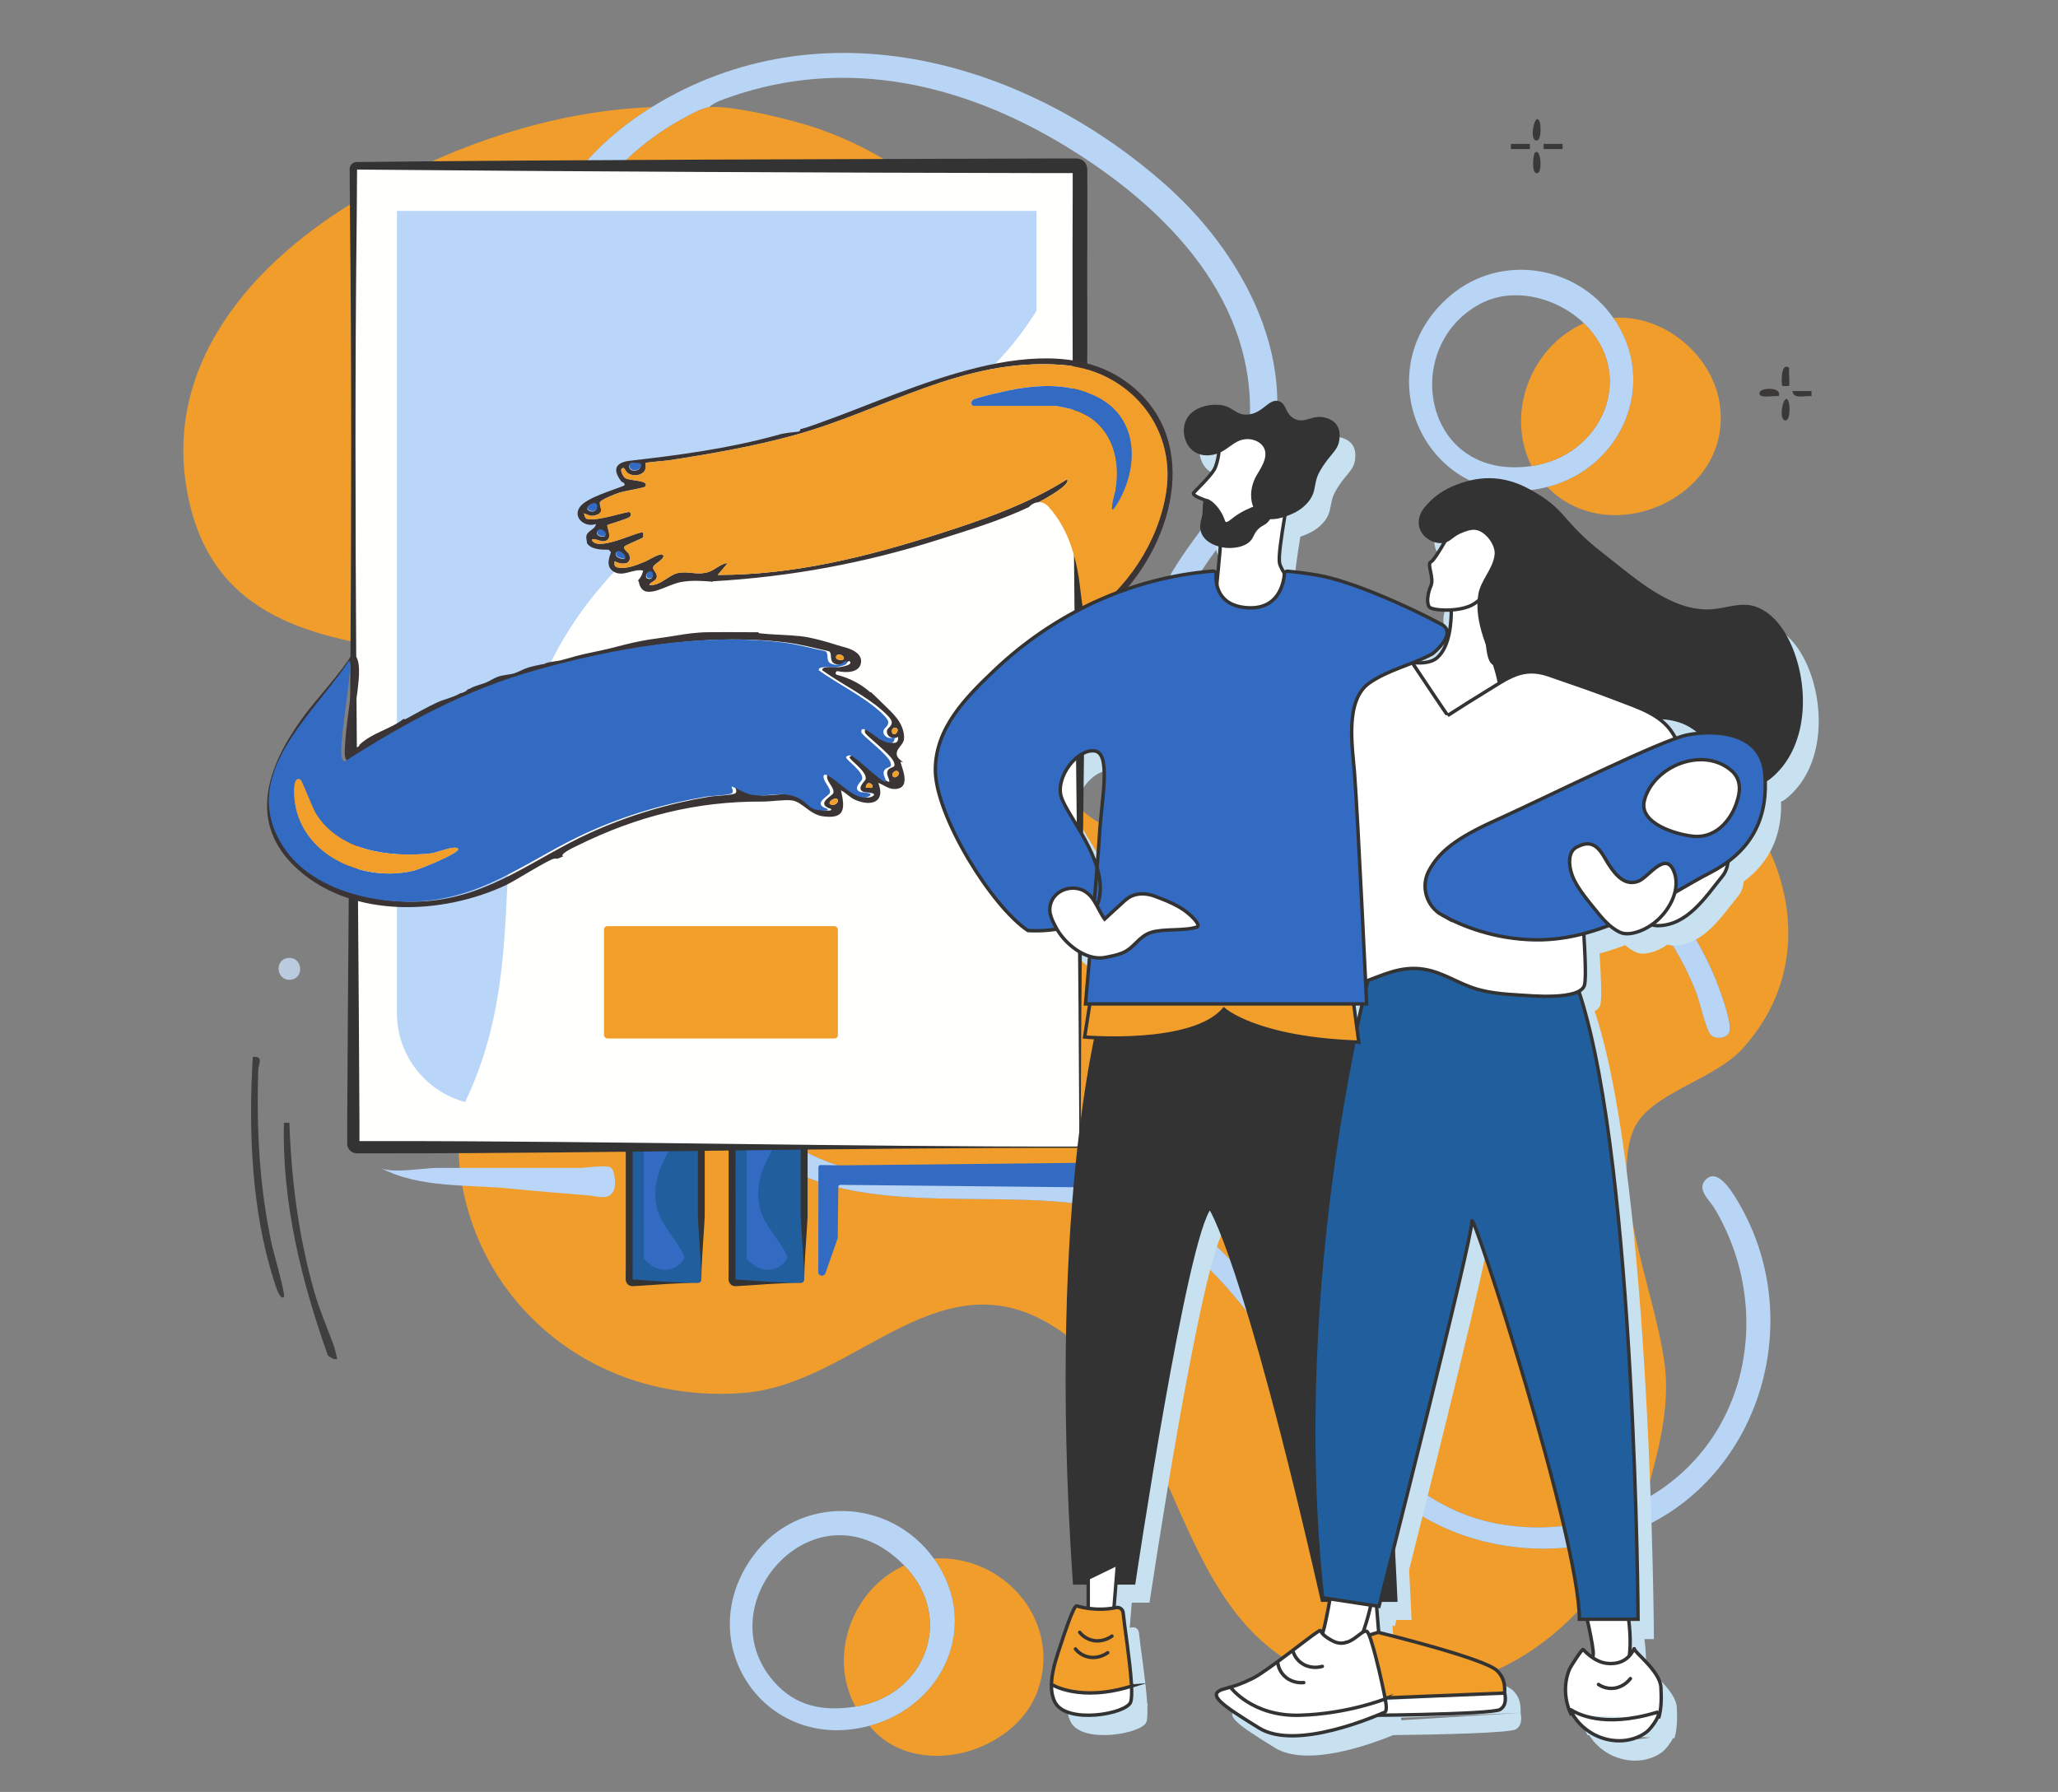
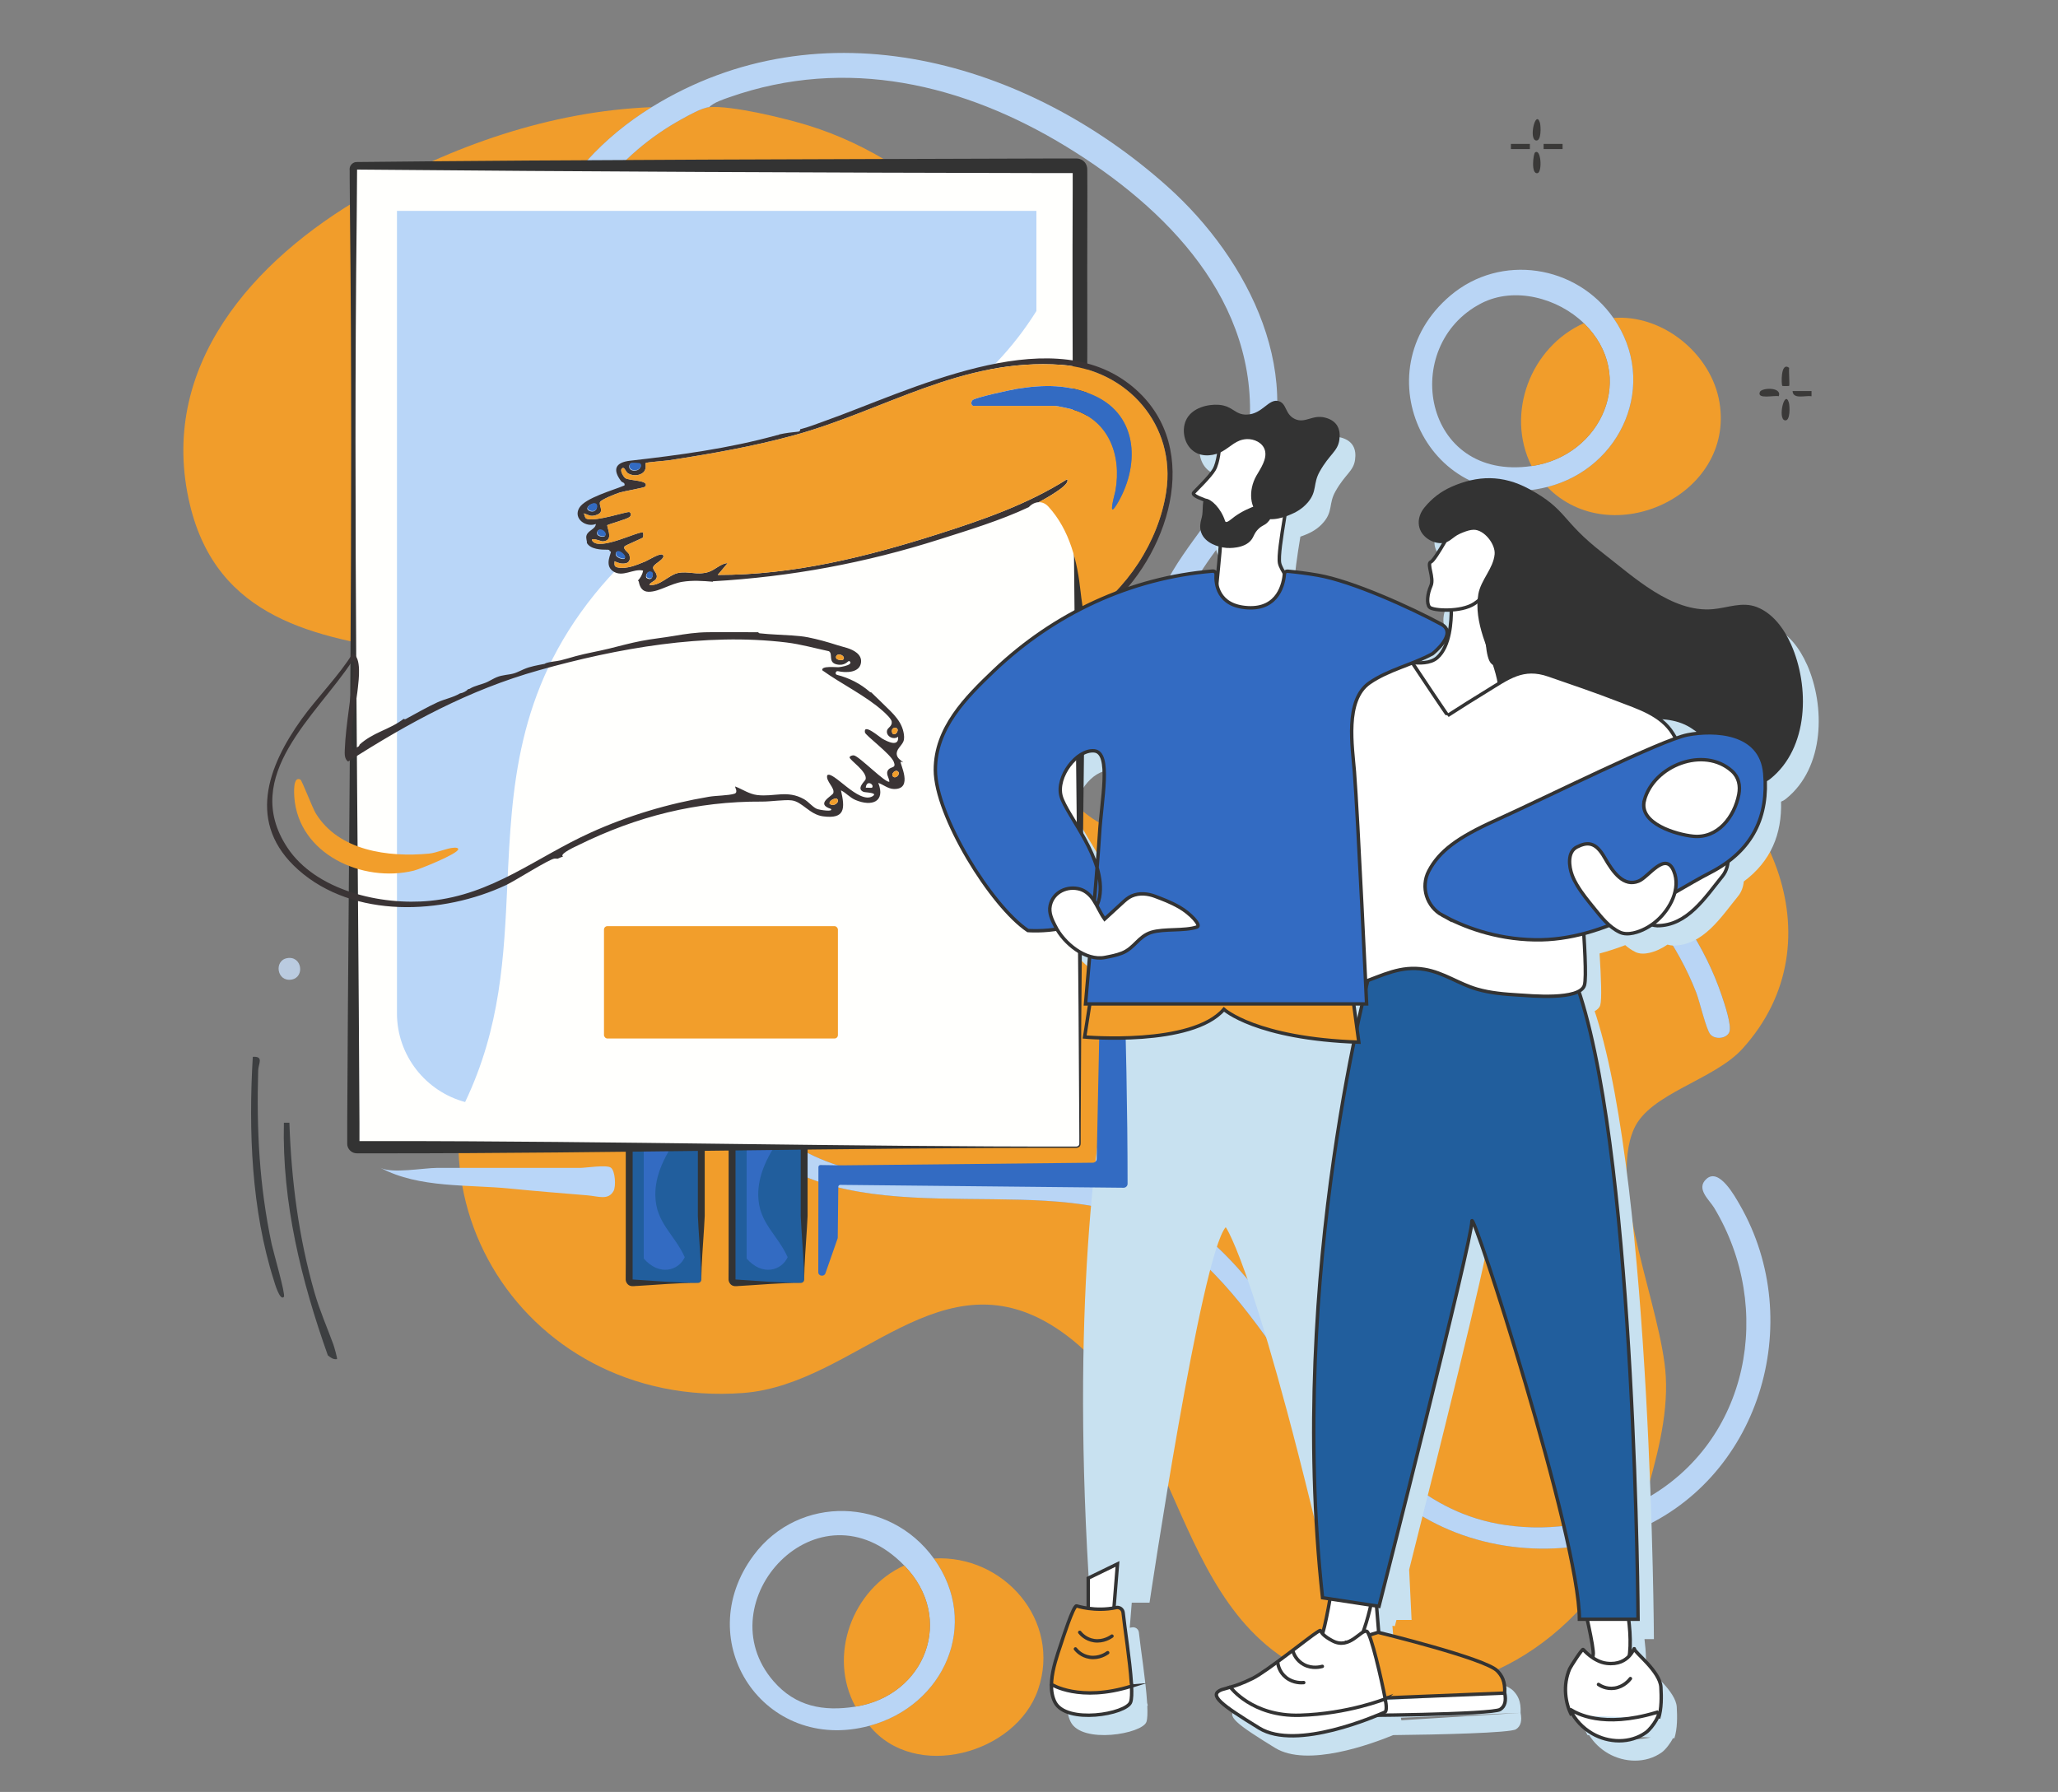
<svg xmlns="http://www.w3.org/2000/svg" id="Layer_1" data-name="Layer 1" viewBox="0 0 600 522.46">
  <rect x="0" y="0" width="600" height="522.46" fill="#808080" stroke="none" />
  <defs>
    <style>
      .cls-1, .cls-2, .cls-3, .cls-4, .cls-5, .cls-6 {
        stroke: #333;
        stroke-miterlimit: 10;
      }

      .cls-1, .cls-7 {
        fill: #215e9d;
      }

      .cls-2, .cls-8 {
        fill: #333;
      }

      .cls-9 {
        fill: #3a3435;
      }

      .cls-3, .cls-10 {
        fill: #336bc2;
      }

      .cls-11 {
        fill: #b9d6f8;
      }

      .cls-4 {
        fill: #fff;
      }

      .cls-12 {
        fill: #fffffd;
      }

      .cls-13 {
        fill: #bacbe0;
      }

      .cls-5, .cls-14 {
        fill: #f29e2b;
      }

      .cls-15 {
        fill: #3a3938;
      }

      .cls-16 {
        fill: #f19d2b;
      }

      .cls-17 {
        fill: #b9d5f5;
      }

      .cls-18 {
        fill: #c8e1f0;
      }

      .cls-6 {
        fill: none;
        stroke-linecap: round;
      }

      .cls-19 {
        fill: #3d3f41;
      }
    </style>
  </defs>
  <g>
    <path class="cls-16" d="M206.74,31.25c6.52-.58,22.31,3.28,28.95,5.34,35.23,10.92,66.53,42.68,70.55,80.33,3.87,36.33-22.57,82.13,4.38,114.49,19.9,23.91,50.46,9.62,71.38-4.58,15.4,2.74,31.39,1.85,46.74,5.33,28.86,6.54,55.07,29.69,65.77,57.16,1.02,2.62,2.89,10.67,4.08,12.18,1.36,1.72,4.71,1.41,5.57-.51s-1.38-8.31-2.13-10.55c-9.63-28.76-35.96-53.61-64.66-62.84-14.29-4.6-29.39-4.95-44.19-6.86.32-.93,1.14-1.05,1.9-1.4,28.07-12.86,55.59-19.45,85.31-6.31,34.94,15.46,56.33,61.15,27.58,92.78-8.3,9.13-26.96,12.93-31.58,23.29-7.81,17.53,8.15,52.48,9.26,72.21.68,12-2.85,24.44-6.12,35.84-12.61,6.97-26.38,9.6-40.76,7.48-45.55-6.7-58.15-64.53-92.69-88.16-36.56-25.01-80.64-1.04-115.23-22.94-42.79-27.1,9.77-69.4,12.47-101.85,3.75-44.96-45.51-63.93-69.09-93-28.14-34.69-12.75-83.51,24.54-103.96,2.04-1.12,5.82-3.28,7.96-3.47Z" />
    <path class="cls-16" d="M189.98,31.25c-28.48,17.59-43.79,48.25-36.42,81.88,9.26,42.24,53.86,53.51,74.22,86.82,29.8,48.74-42.59,82.87-14.13,125.89,23.47,35.47,78.28,17.42,112.19,27.51,39.6,11.79,52.91,64.59,85.87,86.85,18.3,12.36,43.21,14.67,63.77,6.59-14.49,31.54-47.03,52.67-82.4,44.55-52.27-12-45.41-76.43-83.76-103.18-34.74-24.23-59.36,15.51-92.67,17.98-65.82,4.88-106.48-63.6-68.23-118.01,14.92-21.21,51.57-30.53,40.42-62.45-19.65-56.22-117.46-12.21-133.44-78.4-9.74-40.36,18.64-71.64,50.93-90.22,25.24-14.53,54.32-24.67,83.65-25.82Z" />
    <path class="cls-17" d="M189.98,31.25c49.6-30.64,109.52-13.43,150.37,23.11,23.78,21.26,41.5,56,26.5,87.48-8.72,18.31-33.4,35.25-19.3,57.72,9.93,15.82,28.63,18.99,45.62,21.18,14.81,1.91,29.91,2.26,44.19,6.86,28.7,9.24,55.03,34.09,64.66,62.84.75,2.24,2.96,8.69,2.13,10.55s-4.21,2.23-5.57.51c-1.2-1.51-3.06-9.55-4.08-12.18-10.7-27.48-36.92-50.63-65.77-57.16-15.35-3.48-31.34-2.59-46.74-5.33-15.79-2.81-33.02-10.61-41.23-25.06-18.32-32.21,21.23-48.31,23.47-76.78,2.92-37.03-24.11-64.39-53.4-82.27-29.93-18.27-64.08-26.34-98.12-14.39-1.88.66-4.55,1.51-5.97,2.92-2.14.19-5.92,2.35-7.96,3.47-37.28,20.45-52.68,69.27-24.54,103.96,23.58,29.07,72.84,48.03,69.09,93-2.71,32.44-55.27,74.75-12.47,101.85,34.59,21.9,78.68-2.06,115.23,22.94,34.54,23.63,47.14,81.46,92.69,88.16,14.38,2.12,28.15-.52,40.76-7.48,30.52-16.87,37.78-55.79,20.22-84.99-1.42-2.36-5.48-5.61-2.2-8.48,3.68-3.21,8.21,5.08,9.67,7.61,19.76,34.37,5.62,80.81-31.76,95.51-20.56,8.08-45.46,5.77-63.77-6.59-32.96-22.26-46.27-75.06-85.87-86.85-33.91-10.09-88.72,7.96-112.19-27.51-28.46-43.02,43.93-77.15,14.13-125.89-20.36-33.31-64.96-44.57-74.22-86.82-7.37-33.63,7.93-64.29,36.42-81.88Z" />
    <path class="cls-16" d="M253.48,503.17c21.82-5.86,32.48-29.74,18.8-48.77,20.35-1.18,37.26,18.14,30.36,38.23-6.45,18.79-35.97,26.81-49.15,10.54Z" />
    <path class="cls-16" d="M451.09,141.99c21.82-5.5,32.54-30.3,19.3-49.28,14.4-1.14,28.62,10.53,30.93,24.69,4.43,27.11-31.67,43.62-50.24,24.58Z" />
    <path class="cls-17" d="M470.39,92.71c13.23,18.98,2.51,43.78-19.3,49.28-34.43,8.68-54.61-33.58-28.18-55.86,14.63-12.33,36.68-8.91,47.48,6.59ZM446.52,135.89c20.58-2.97,30.87-26.5,15.24-41.66-7.54-7.31-20.21-10.8-29.91-5.79-23.92,12.36-17.06,52.03,14.68,47.44Z" />
    <path class="cls-17" d="M272.27,454.41c13.69,19.03,3.03,42.91-18.8,48.77-30.63,8.23-52.49-24.57-33.74-49.74,13.24-17.78,39.68-16.9,52.53.97ZM249.41,497.59c20.37-3.21,29.19-25.8,14.22-41.15-25.09-25.74-58.14,10.7-38.08,33.77,6.38,7.34,14.49,8.86,23.86,7.38Z" />
    <path class="cls-16" d="M446.52,135.89c-7.71-15.37-.23-34.75,15.24-41.66,15.63,15.15,5.34,38.68-15.24,41.66Z" />
    <path class="cls-16" d="M249.41,497.59c-8.14-14.86-.9-34.3,14.22-41.15,14.96,15.35,6.15,37.93-14.22,41.15Z" />
  </g>
  <path class="cls-18" d="M526.77,193.69c-1.99-4.48-5.26-9.07-10-10.9-4.28-1.65-8.46.23-12.8.62-12.04,1.07-23.2-9.51-31.97-16.28-12.43-9.6-10.37-12.7-21.64-18.78-7.71-4.16-15-3.99-22.7-.58-2.91,1.29-5.58,3.27-7.83,6.05-2.24,2.78-2.28,6.47.63,8.79,1.2.96,2.76,1.56,4.3,1.54.32,0,.61-.04.88-.1-1.56,2.66-3.25,5.34-3.88,5.59-1.29.52,1.03,4.66,0,6.99-1.03,2.33-1.32,5.17-.4,6.21.51.58,3.31.99,6.35.8,0,.02,0,.03,0,.05,0,2.92-.26,10.54-4.14,13.9-1.7,1.47-4.43,1.66-6.98,1.4,1.94-.77,3.85-1.6,5.67-2.6,0,0,7.51-5.9,2.57-8.58-8.92-4.83-26.08-12.6-36.06-14.31-2.92-.5-5.85-.88-8.79-1.16-.44-.04-.83.27-.9.7-.73-1.22-1.28-2.28-1.44-3.03-.39-1.91.53-7.74,1.48-13.54.8-.27,1.46-.55,1.84-.71.98-.42,3.18-1.38,4.99-3.57,2.69-3.23,1.37-5.33,3.39-8.92,2.87-5.1,5.24-5.83,5.72-9.21.44-3.05-.58-5.55-4.11-6.49-3.76-.99-5.87,1.84-8.92.36-2.85-1.39-2.26-4.48-4.64-5.17-2.97-.87-4.67,3.75-9.27,3.92-3.53.13-4.04-2.53-8.2-2.85-2.98-.23-7.96.74-9.63,4.64-1.24,2.89-.46,6.94,2.32,8.92,2.31,1.65,5.25,1.32,7.32.5-.22,1.53-.64,3.63-1.4,4.88-1.29,2.15-5.37,6.02-5.91,6.66-.54.64,1.18,1.4,2.9,2.04.02,0,.05.02.07.03-.52.92-.22,3.59-.61,5.02-.37,1.37-.78,2.89-.21,4.51.85,2.41,3.38,3.67,5.58,4.21-.25,3.42-.7,7.43-1.01,10.93-.23-1.12-.24-2.16-.2-2.88.03-.57-.43-1.03-1-.99-24.08,1.96-46.34,12.45-63.75,29.04-8.26,7.87-17.1,16.75-17.1,28.93,0,13.23,16.29,39.7,26.98,46.83,0,0,3.96.32,8.44-.41,1.97,3.38,5.65,6.74,9.57,7.93-.68,7.89-1.21,13.86-1.21,13.86h1.25l-1.51,9.65s1.26.11,3.32.2c-4.34,20.89-12.13,72.94-6.26,158.96h3.99v7.44c-2.06-.28-3.38-.72-3.38-.72-.95-.2-4.17,9.89-4.59,11.16-1.05,3.12-2.42,7.03-2.7,10.71-.03.34-.04.67-.05,1.01-.04,1.84.24,3.6,1,5.13,3.28,6.56,20.92,3.53,22.1,0,.29-.87.34-2.53.25-4.63.28-.09-.03-.6-.05-.92-.4-6.45-1.96-16.18-2.4-20.5-.1-1.01-1.07-1.69-2.06-1.48-.2.04-.4.07-.61.11l.59-7.32h5.18s15.05-101.36,22.22-109.48c0,0,9.73,13.23,32.78,114.53h2.16c-.62,3.46-1.48,7.84-2.12,9.76-.89-1.03-.23-1.26-1.63-.39-2.11,1.31-14.51,11.3-18.71,13.41-3.05,1.53-5.44,2.28-6.52,2.57-.41.11-2.53.73-2.53.73-4.06,1.56.01,4.48,10.95,11.21,9.38,5.77,28.01-1.1,34.46-3.73,13.17-.13,34.11-.63,35.77-1.69,1.48-.94,1.77-2.56,1.35-4.79l-34.76,2.15c-.03-.15-.05-.29-.08-.44-.02-.09-.04-.19-.06-.29l34.9-1.42c.17-3.46-.83-5.09-2.15-6.47-3.35-3.49-32.24-10.62-34.59-11.19l-.63-7.73.71.11s.16-.64.46-1.8h4.42s-.25-5.55-.71-14.68c7.63-30.26,23.06-91.98,22.91-95.78-.19-5.04,31.35,92.24,31.35,116.02h2.28c.91,4.1,1.98,9.36,1.74,10.39-.06.25-.06.56-.02.91-1.76-1.15-2.89-2.49-2.89-2.49-.26-.31-3.67,5.01-3.94,5.63-1,2.33-1.38,4.86-1.17,7.39.18,2.23.77,4.31,1.74,6.17l.48.02c1.38,2.17,3.23,3.98,5.54,5.32,4.71,2.72,11,3.01,15.65-.32,1.09-.78,2.54-2.69,3.24-4.11l.42.02c.9-2.9.85-6.26.69-9.11-.26-4.63-7.73-10.17-7.74-11.14,0-.49-.31.78-1.49,2.05.48-3.08.27-7.12-.18-10.71h2.75s-.63-130.7-16.79-181.62c-.16-.5-.32-.98-.49-1.47.83-.45,1.42-1.03,1.64-1.78.49-1.65.24-7.97-.2-15.04,2.55-.67,5.05-1.5,7.48-2.43.92.8,1.91,1.5,3.02,2.03,1.21.57,2.62.52,3.9.24,1.88-.4,3.76-1.29,5.38-2.42.56.15,1.1.25,1.62.28,8.82,0,13.98-8.29,18.98-14.41.99-1.21,1.5-2.67,1.66-4.28,7.96-5.92,11.13-13.9,10.87-23.27.49-.19.99-.47,1.47-.87,11.24-9.03,11.49-26.97,6.05-39.2ZM481.3,506.59c-6.95,1.22-11.83.46-14.91-.54l14.91.54ZM400.19,305.49l-.94-6.98h2.48c-.47,2.07-.99,4.4-1.54,6.98ZM439.51,198.69c-.38-.54-.66-1.41-.87-2.46.3.82.59,1.64.87,2.46ZM402.82,293.89c-.03-.6-.06-1.25-.09-1.95.21-.08.42-.16.63-.24-.16.66-.34,1.39-.54,2.19ZM499.77,219.62c-1.12.1-2.18.26-3.14.44-.86.16-2.06.53-3.52,1.05-.28-.47-.54-.95-.83-1.41-1.06-1.72-2.43-3.1-3.97-4.25,3.22.16,6.35.77,9.16,2.54.8.5,1.55,1.05,2.29,1.63ZM323.62,224.73c5.09.47,2.11,14.29,1.53,24.4-.12,2.14-.38,5.59-.7,9.69-2.53-8.54-9.36-16.7-10.5-20.89-1.53-5.6,4.58-13.67,9.67-13.2ZM398.86,309.6c.15,0,.31.01.46.02-.08.41-.17.82-.25,1.25-.07-.43-.14-.85-.21-1.27Z" />
  <g>
    <g>
      <g>
        <g>
          <g>
            <rect class="cls-7" x="183.44" y="313.97" width="21.02" height="60.08" rx="1" ry="1" />
            <path class="cls-8" d="M203.46,374.04c-5.7-.04-11.85.56-17.55.88-.68-.01-1.51.23-2.26-.06-.75-.26-1.27-1.16-1.23-1.91,0,0,0-.63,0-.63.02-.75.01-2.97.02-3.76,0-15.31,0-34.84,0-50.15v-2.51s0-.63,0-.63c-.14-1.17.78-2.34,2-2.31,3.33,0,11.83,0,15.04,0h2.51c.67.05,1.54-.14,2.27.17.74.28,1.25,1.18,1.2,1.93v.63c-.01.75,0,2.97,0,3.76.02,9.03-.02,25.91,0,35.1-.23,5.01-.69,10.03-.9,15.04l-.07,2.51c.02.8.07,1.92-1.03,1.94h0ZM203.46,374.04c1.09-.05,1.01-1.13.97-1.94l-.07-2.51c-.21-5.02-.68-10.03-.9-15.04,0-9.86,0-29.74,0-39.59h-19.02c-.01,12.96.03,45.58,0,58.09,6.13.37,12.84,1,19.03.98h0Z" />
          </g>
          <g>
            <rect class="cls-7" x="213.43" y="313.97" width="21.02" height="60.08" rx="1" ry="1" />
            <path class="cls-8" d="M233.45,374.04c-5.7-.04-11.85.56-17.55.88-.68-.01-1.51.23-2.26-.06-.75-.26-1.27-1.16-1.23-1.91v-.63c.02-.75.01-2.97.02-3.76,0-15.31,0-34.84,0-50.15v-2.51s0-.63,0-.63c-.14-1.17.78-2.34,2-2.31,3.33,0,11.83,0,15.04,0h2.51c.67.05,1.54-.14,2.27.17.74.28,1.25,1.18,1.2,1.93v.63c-.01.75,0,2.97,0,3.76.02,9.03-.02,25.91,0,35.1-.23,5.01-.69,10.03-.9,15.04,0,0-.07,2.51-.07,2.51.02.8.07,1.92-1.03,1.94h0ZM233.45,374.04c1.09-.05,1.01-1.13.97-1.94,0,0-.07-2.51-.07-2.51-.21-5.02-.68-10.03-.9-15.04,0-9.86,0-29.74,0-39.59h-19.02c-.01,12.96.03,45.58,0,58.09,6.13.37,12.84,1,19.03.98h0Z" />
          </g>
        </g>
        <path class="cls-10" d="M200.21,328.37v-.3h-12.53v38.87c4.58,5.26,10.18,3.49,11.96-.38-3.04-6.77-8.46-9.99-8.58-18.04-.08-5.06,1.95-11.68,9.16-20.15Z" />
        <path class="cls-10" d="M230.21,328.37v-.3h-12.53v38.87c4.58,5.26,10.18,3.49,11.96-.38-3.04-6.77-8.46-9.99-8.58-18.04-.08-5.06,1.95-11.68,9.16-20.15Z" />
        <g>
          <rect class="cls-12" x="103.02" y="48.33" width="211.85" height="286.15" rx="1" ry="1" />
          <path class="cls-8" d="M313.87,334.67c-66.97-.08-134.95,1.61-201.96,1.6h-7.77s-.19,0-.46-.03c-1.36-.15-2.48-1.4-2.45-2.78v-.24s0-1.94,0-1.94v-3.88c.43-86.44,1.79-177.81.81-264.11,0,0-.06-7.77-.06-7.77l-.03-3.88v-1.94s-.02-.24-.02-.24c0-.06,0-.17.01-.36.1-1.02,1.03-1.88,2.07-1.86,65.27-.71,136.44-.81,201.96-1.03,0,0,7.77,0,7.77,0,.02,0,.2,0,.5.02.75.09,1.48.47,1.97,1.04.56.61.82,1.5.78,2.31.08,2.88-.05,33.16,0,36.9.16,78.78-1.68,161.92-1.91,240.8,0,0-.01,3.88-.01,3.88v1.94c0,.29.03.72-.22,1.05-.22.32-.6.52-.99.52h0ZM313.87,334.27c.26,0,.51-.14.66-.35.16-.21.14-.47.14-.82v-1.94s-.02-3.88-.02-3.88c-.39-89.47-2.3-182.47-1.91-271.87,0,0,0-3.88,0-3.88v-1.94s0-.24,0-.24c-.01.25.12.55.28.74.18.2.44.35.71.38.14.01.16,0,.02,0h-7.77c-65.6-.12-136.62-.43-201.96-1.03.05,0,.08-.04.08-.09,0-.04,0,.02,0,.12v.24c0,3.33-.09,10.16-.1,13.59-1.01,86.26.41,177.71.8,264.11,0,0,0,3.88,0,3.88v1.94s0,.24,0,.24c0-.17-.08-.38-.19-.51-.12-.14-.31-.24-.5-.26-.11,0-.1,0,.02,0h7.77c67.03-.03,134.98,1.68,201.96,1.59h0Z" />
        </g>
        <path class="cls-11" d="M135.6,321.31c-11.43-3.07-19.87-13.51-19.87-25.9V61.49h186.43v29.19c-1.64,2.62-3.38,5.12-5.18,7.46-16.52,21.51-35.24,27.59-56.91,34.63-21.61,7.02-46.1,14.98-66.71,40.49-22.84,28.27-24.16,56.76-25.43,84.32-.99,21.48-1.94,41.89-12.32,63.72Z" />
        <rect class="cls-14" x="176.09" y="270.03" width="68.2" height="32.76" rx="1" ry="1" />
      </g>
      <path class="cls-10" d="M324.44,164.01c-.27-.56-1.1-.37-1.1.25l-3.6,173.6c0,.65-.54,1.17-1.19,1.14l-72.4.76s-.05,0-.07,0h-1.62s-3.23-.06-5.26-.08c-.33,0-.59.26-.59.58l-.04,30.67c-.03,1.14,1.7,1.41,2.08.32l3.56-10.18.03-.19.16-14.84c0-.32.27-.58.59-.58l82.53.84c.65.03,1.22-.49,1.22-1.14,0-43.41-2.05-86.67-2.78-130.06-.2-11.64-.37-23.28-.67-34.92-.11-4.32,1.12-12.16-.84-16.2Z" />
      <path class="cls-11" d="M111.03,340.52c3.21,1.71,12.63,0,16.25,0h22.08c6.58,0,13.16,0,19.74,0,1.67,0,7.77-1,9-.07,1.3.98,1.51,5.51.78,6.8-1.56,2.79-4.38,1.54-7.68,1.26-7.44-.62-14.89-1.2-22.32-1.95-12.28-1.25-26.68-.06-37.86-6.03Z" />
    </g>
    <g>
      <path class="cls-9" d="M329.03,111.82c-23.88-18.27-64.31,2.31-88.42,10.87-2.08.74-5.05,1.92-7.34,2.47.01.05.02.09.02.14,0,.32-.26.52-.55.55-1.84.18-3.68.39-5.49.8-.21.18-.63.2-.89.27-13.88,3.83-28.33,5.78-42.62,7.4-4.32.49-5.26,2.55-2.63,6,.29.38,1.18.34.96,1.21-3.16,1.37-11.49,3.62-13.2,6.56-1.83,3.15,1.99,5.81,4.86,4.68-.12,1.51-2.24,1.86-2.72,3.29-.29.87.19,1.65.09,2.25,0,0,.01.02.02.03.58.97,1.64,1.42,2.7,1.66,1.13.26,2.31.28,3.46.28.35,0,.52.26.53.53.09-.02.18-.04.26-.06.34.35-2,3.9.59,5.75,2.82,2.02,5.91-.82,8.83-.14-.22,1.25-.8,2.14-1.51,2.92.13.05.24.17.27.36.28,1.59,1.05,2.87,2.79,2.9,1.72.04,3.43-.7,5-1.32,1.62-.64,3.19-1.32,4.92-1.59,2.95-.47,5.9-.27,8.86-.02,0-.04.02-.09.03-.13,22.79-1.31,44.47-5.34,66.21-12.27,7.97-2.54,17.63-5.45,25.89-9.35.76-.84,1.8-1.4,2.89-1.44,1.76-.92,3.43-1.89,4.98-2.93.74-.5,4.13-2.66,3.29-3.77-11.6,7.35-24.73,11.89-37.78,16.04-20.8,6.62-42.05,11.9-64.07,11.86l2.9-3.44c-1.94,0-3.69,2.02-5.72,2.62-3.35.98-5.78-.39-8.8.26-2.71.58-5.31,3.93-8.32,3.46.38-.87,1.86-1.11,2.12-2.07.39-1.43-1.24-2.15-.99-3.11.27-1.07,3.66-2.37,2.86-3.52-.61-.87-4.24,1.49-5.19,1.87-2.52,1.02-5.23,2.26-8.04,1.75-1.09-.2-.94-.87-.9-1.81,1.95,1.06,5.24,1.23,4.28-1.92-.2-.66-1.94-1.58-1.36-2.41.23-.34,5.21-2.36,5.36-2.61.13-.22.11-1.34.06-1.39-.81-.85-12.82,5.61-14.86,2.35-.55-1.17,2.62.21,3.06.18,3.04-.19,1.61-2.97,1.3-4.69.22-.26,5.72-1.74,6.5-2.38.52-.43.58-1.09.01-1.45-.54-.33-9.74,2.89-12.46,1.95-.69-.24-.48-1.16-.94-1.59,1.46.37,1.86,1.02,3.43.57,2.93-.83,1.09-2.36,1.35-3.79.14-.76,4.8-2.55,5.8-2.86,1.18-.37,7.14-1.39,7.37-1.69,1.5-2.01-4.73-1.64-5.83-2.54-.5-.41-1.82-2.47-.71-2.91.6-.24.85,1.16,1.65,1.6,1.2.66,2.76.7,3.93,0,1.74-1.06.91-2.84,1.12-3.05.24-.24,5.71-.63,6.65-.78,12.15-1.86,24.72-4.05,36.56-7.3,26.54-7.28,48.91-22.63,78.02-20.55,19.23,1.37,33.5,17.64,30.53,37.05-2.22,14.51-11.52,28.7-23.88,36.61.09.64.18,1.28.25,1.93,2.63-1.79,5.32-3.55,7.79-5.82,17.56-16.16,26.81-47.56,4.88-64.33ZM190,166.94c.45.25.43,2.68-1.43,1.61-.61-.35.04-2.39,1.43-1.61ZM179.53,161.29c.39-1.5,3.32.84,2.53,1.62-.31.31-2.89-.25-2.53-1.62ZM174.09,155.13c.48-1.62,3.2.25,2.17,1.26-.26.26-2.58.14-2.17-1.26ZM172.17,149.09c-2.44-.68.51-2.83,1.52-2.09.79.58.14,2.56-1.52,2.09ZM185.49,137.18c-2.47.44-2.42-1.88-1.4-2.11.11-.03,2.22.05,2.32.11.95.56.05,1.83-.93,2.01Z" />
      <path class="cls-14" d="M309.46,106.38c-29.11-2.08-51.48,13.27-78.02,20.55-11.84,3.25-24.41,5.44-36.56,7.3-.94.14-6.42.54-6.65.78-.21.21.62,1.99-1.12,3.05-1.17.71-2.73.66-3.93,0-.8-.44-1.05-1.84-1.65-1.6-1.12.43.21,2.5.71,2.91,1.1.91,7.33.53,5.83,2.54-.23.3-6.19,1.32-7.37,1.69-1,.31-5.66,2.1-5.8,2.86-.26,1.43,1.58,2.95-1.35,3.79-1.57.45-1.98-.2-3.43-.57.46.43.26,1.35.94,1.59,2.72.94,11.92-2.29,12.46-1.95.57.35.51,1.02-.01,1.45-.78.64-6.28,2.12-6.5,2.38.31,1.71,1.74,4.49-1.3,4.69-.44.03-3.61-1.35-3.06-.18,2.04,3.26,14.04-3.2,14.86-2.35.05.05.07,1.16-.06,1.39-.15.26-5.12,2.28-5.36,2.61-.58.83,1.16,1.75,1.36,2.41.96,3.15-2.33,2.98-4.28,1.92-.04.94-.19,1.61.9,1.81,2.8.51,5.52-.73,8.04-1.75.95-.38,4.58-2.75,5.19-1.87.8,1.15-2.59,2.44-2.86,3.52-.24.96,1.38,1.68.99,3.11-.26.96-1.74,1.2-2.12,2.07,3.01.47,5.6-2.88,8.32-3.46,3.02-.65,5.45.71,8.8-.26,2.03-.59,3.78-2.61,5.72-2.62l-2.9,3.44c22.02.04,43.27-5.24,64.07-11.86,13.05-4.15,26.17-8.69,37.78-16.04.84,1.11-2.54,3.28-3.29,3.77-1.55,1.03-3.22,2-4.98,2.93.96-.04,1.96.34,2.83,1.29,6.19,6.77,8.46,16,9.39,24.9.24,2.32.69,4.85,1.06,7.43,12.36-7.91,21.67-22.1,23.88-36.61,2.96-19.4-11.3-35.67-30.53-37.05ZM325.42,147.34c-2.53,4.07-.36-3.5-.23-4.21,1.91-10.5-2.04-20.99-13.01-23.88-.74-.19-4.01-.91-4.53-.91h-23.92c-.64-.19-.7-1.11-.21-1.66.67-.76,11.22-3.04,12.99-3.32,7.86-1.25,15.11-1.35,22.49,1.98,13.16,5.93,13.31,20.93,6.43,32.01Z" />
      <path class="cls-9" d="M262.56,222.07c.25.07.5.14.76.22-.71-.67-1.65-1.16-1.85-2.17-.32-1.58,1.33-2.59,1.89-3.89.36-.84.23-1.9.05-2.77-.2-.96-.56-1.87-1.05-2.72-1-1.73-2.43-3.14-3.86-4.51-1.51-1.45-2.97-2.94-4.49-4.36-.14.01-.28-.03-.42-.14-2.74-2.42-6.04-4.07-9.57-4.97-.69-.18-.4-1.22.29-1.07,2.27.51,6.37.54,6.72-2.57.27-2.35-2.16-3.59-4.01-4.18-.98-.31-1.99-.54-2.97-.86-1.39-.44-2.78-.87-4.19-1.25-1.4-.38-2.82-.71-4.24-1-1.54-.31-3.1-.44-4.66-.55-3.15-.22-6.31-.28-9.45-.63-.22-.02-.37-.15-.46-.31-1.52,0-3.05,0-4.57-.02-3.37-.02-6.74-.03-10.11.01-3.33.04-6.56.5-9.84,1.07-3.2.55-6.43.86-9.61,1.48-3.15.61-6.24,1.46-9.35,2.23-3.24.8-6.54,1.33-9.76,2.21-1.46.4-2.9.86-4.37,1.21-1.47.35-2.98.34-4.4.86-.06.08-.16.14-.3.17-2.01.4-4.09.72-5.98,1.54-.88.38-1.73.82-2.63,1.14-.87.3-1.78.41-2.68.54-.93.14-1.85.33-2.72.7-.87.37-1.67.88-2.52,1.29-1.7.83-3.66,1.05-5.28,2.05-.14.09-.28.1-.4.07-.61.66-1.56,1.15-2.41,1.27-2.04,1.22-4.43,1.62-6.59,2.61-3.16,1.46-6.17,3.22-9.23,4.86-.23.12-.44.07-.6-.05-2.02,1.56-4.34,2.6-6.67,3.67-2.24,1.03-4.37,2.19-6.17,3.82-.12.48-.44.73-.82.8-.19.2-.37.39-.55.6-.46.55-1.24-.24-.78-.78.05-.06.1-.11.15-.16-.33-.28-.54-.71-.45-1.24.22-1.33.05-2.67.2-3.98,0-.02,0-.03,0-.04.35-3.98,1.34-7.88,1.74-11.85.2-2,1.17-8.8-1.55-9.91-3.67,6.12-10.5,13.07-14.86,19.15-10,13.92-16.08,30.52-.96,43.96,16.08,14.29,42.13,13.1,60.58,4.42,2.63-1.24,12.57-7.58,14.08-7.7.34-.03.63-.01.92.03.52-.25,1.06-.46,1.61-.64-.06-.03-.11-.07-.17-.1-.59-.85,3.86-2.85,4.58-3.2,17.1-8.43,34.55-12.84,53.57-12.72,2.57.02,6.51-.62,8.68-.35,3.07.38,5.22,4.14,9.12,4.65,6.49.85,6.44-2.31,5.23-7.58,1.56.78,2.59,2.12,4.25,2.82,4.72,1.99,8.79.54,6.63-4.99,1.52.52,2.87,1.75,4.57,1.78,5.82.12,1.59-7.6,1.96-7.94ZM260.56,212.28c1.8-.49,1.25,1.87,0,1.8-.59-.04-.82-1.57,0-1.8ZM244.27,190.9c1.88-.43,2.77,2.23.03,1.4-.85-.26-.64-1.26-.03-1.4ZM241.89,234.38c-.3-1.04,1.76-1.85,2.17-1.45.86.86-.85,2.4-2.17,1.45ZM248.95,220.24c-.45-.05-1.17.15-1.25.56-.15.72,5.29,4.19,4.66,6.44-.13.47-2.87,2.7-.6,3.64.51.21,4.44.19,2.6,1.29-4,2.37-11.62-7.69-13.19-6.12-.46,1.75,2.29,3.62,1.77,5.19-.27.83-5.37,3.14-.69,4.6.8,1-3.4.25-3.89.08-1.34-.45-2.56-2.13-3.97-2.92-4.91-2.74-8.66-.59-13.66-1.2-2.36-.29-4.24-1.68-6.38-2.49-.19.19.98,1.73-.24,2.11-1.76.55-5.35.53-7.45.89-11.89,2.01-23.52,5.48-34.49,10.46-15.95,7.23-28.54,18.08-46.81,19.88-14.29,1.4-33.34-2.96-41.64-15.61-13.69-20.88,8.54-38.37,19-54.33.63,0,.4,1.59.37,2.01-.54,7.76-2.29,16.43-2.57,23.89-.04,1.19-.14,2.65.96,3.43,17.64-11.3,35.27-20.9,55.6-26.61,22.89-6.43,48.46-11,72.26-8.1,4.15.51,8.24,1.67,12.32,2.54,1.29.78-.37,3.26,2.31,3.85,2.34.52,3.19-.98,3.55-1,.14,0,.75.42.18.9-.57.47-2.3.83-3.08.9-.89.09-5.22-.49-4.89.91,5.52,3.98,12.74,7.44,17.76,11.96.68.61,2.34,2.15,2.48,2.98.21,1.34-1.13,1.78-1.34,2.54-.47,1.68,1.79,2.95,3.21,1.91.26,3.05-2.98,1.5-4.68.51-.66-.38-5.5-4.59-4.99-1.77.16.87,7.44,6.22,8.39,8.53.81,1.97-.73,1.36-1.51,2.26-1.01,1.18.14,2.28.25,3.52-.82.82-8.84-7.44-10.34-7.62ZM254.22,229.67c-.1.1-1.41-.06-1.81,0,.23-2.51,2.66-.86,1.81,0ZM260.38,226.41c-.76-.76.69-2.2,1.45-1.45.76.76-.69,2.2-1.45,1.45Z" />
-       <path class="cls-10" d="M260.81,214.81c.26,3.05-2.98,1.5-4.68.51-.66-.38-5.5-4.59-4.99-1.77.16.87,7.44,6.22,8.39,8.53.81,1.97-.73,1.36-1.51,2.26-1.01,1.18.14,2.28.25,3.52-.82.82-8.84-7.44-10.34-7.62-.45-.05-1.17.15-1.25.56-.15.72,5.29,4.19,4.66,6.44-.13.47-2.87,2.7-.6,3.64.51.21,4.44.19,2.6,1.29-4,2.37-11.62-7.69-13.19-6.12-.46,1.76,2.29,3.62,1.77,5.19-.27.83-5.37,3.14-.69,4.6.8,1-3.4.25-3.89.08-1.34-.45-2.56-2.13-3.97-2.92-4.91-2.74-8.66-.59-13.66-1.2-2.36-.29-4.24-1.68-6.38-2.49-.19.19.98,1.73-.24,2.11-1.76.55-5.35.53-7.45.89-11.89,2.01-23.52,5.48-34.49,10.46-15.95,7.23-28.54,18.08-46.81,19.88-14.29,1.4-33.34-2.96-41.64-15.61-13.69-20.88,8.54-38.37,19-54.33.63,0,.4,1.59.37,2.01-.54,7.76-2.29,16.43-2.57,23.89-.04,1.19-.14,2.65.96,3.43,17.64-11.3,35.27-20.9,55.6-26.61,22.89-6.43,48.46-11,72.26-8.1,4.15.51,8.24,1.67,12.32,2.54,1.29.78-.37,3.26,2.31,3.85,2.34.52,3.19-.98,3.55-1,.14,0,.75.42.18.9s-2.3.83-3.08.9c-.89.09-5.22-.49-4.89.91,5.52,3.98,12.74,7.44,17.76,11.96.68.61,2.34,2.15,2.48,2.98.21,1.34-1.13,1.78-1.34,2.54-.47,1.68,1.79,2.95,3.21,1.91ZM92.06,237.14c-.99-1.61-4-9.58-4.48-9.84-2.17-1.15-1.85,3.94-1.78,5.04,1.18,16.74,19.94,25.14,34.83,21.51,1.74-.42,12.89-4.91,12.96-6.24.02-.46-.77-.47-1.16-.45-2.09.07-5.06,1.5-7.35,1.72-11.92,1.12-26.33-.81-33.02-11.74Z" />
      <path class="cls-14" d="M92.06,237.14c-.99-1.61-4-9.58-4.48-9.84-2.17-1.15-1.85,3.94-1.78,5.04,1.18,16.74,19.94,25.14,34.83,21.51,1.74-.42,12.89-4.91,12.96-6.24.02-.46-.77-.47-1.16-.45-2.09.07-5.06,1.5-7.35,1.72-11.92,1.12-26.33-.81-33.02-11.74Z" />
      <path class="cls-10" d="M325.42,147.34c-2.53,4.07-.36-3.5-.23-4.21,1.91-10.5-2.04-20.99-13.01-23.88-.74-.19-4.01-.91-4.53-.91h-23.92c-.64-.19-.7-1.11-.21-1.66.67-.76,11.22-3.04,12.99-3.32,7.86-1.25,15.11-1.35,22.49,1.98,13.16,5.93,13.31,20.93,6.43,32.01Z" />
      <g>
        <path class="cls-10" d="M190.1,166.78c.45.25.43,2.68-1.43,1.61-.61-.35.04-2.39,1.43-1.61Z" />
        <path class="cls-10" d="M179.63,161.14c.39-1.5,3.32.84,2.53,1.62-.31.31-2.89-.25-2.53-1.62Z" />
        <path class="cls-10" d="M174.2,154.98c.48-1.62,3.2.25,2.17,1.26-.26.26-2.58.14-2.17-1.26Z" />
        <path class="cls-10" d="M172.28,148.94c-2.44-.68.51-2.83,1.52-2.09.79.58.14,2.56-1.52,2.09Z" />
        <path class="cls-10" d="M185.59,137.03c-2.47.44-2.42-1.88-1.4-2.11.11-.03,2.22.05,2.32.11.95.56.05,1.83-.93,2.01Z" />
      </g>
      <g>
        <path class="cls-14" d="M244.05,232.94c.86.86-.85,2.4-2.17,1.45-.3-1.04,1.76-1.85,2.17-1.45Z" />
        <path class="cls-14" d="M244.25,190.9c1.88-.43,2.77,2.23.03,1.4-.85-.26-.64-1.26-.03-1.4Z" />
        <path class="cls-14" d="M260.54,212.28c1.8-.49,1.25,1.87,0,1.8-.59-.04-.82-1.57,0-1.8Z" />
        <path class="cls-14" d="M261.81,224.97c.76.76-.69,2.2-1.45,1.45s.69-2.2,1.45-1.45Z" />
-         <path class="cls-14" d="M254.2,229.67c-.1.1-1.41-.06-1.81,0,.23-2.51,2.66-.86,1.81,0Z" />
      </g>
    </g>
  </g>
  <g>
    <path class="cls-4" d="M405.79,191.78s9.31,3.36,13.19,0c3.88-3.36,4.14-10.98,4.14-13.9s1.55-8.09,1.55-8.09l6.73-1.81s1.55,9.26,1.81,12.65.26,11.3,2.07,12.65c1.81,1.35,15.52,3.94,17.33,4.2s-2.85,12.64-2.85,12.64l-33.56,8.31-10.43-26.65Z" />
    <path class="cls-4" d="M424.16,152.71s-5.69,10.61-6.99,11.12,1.03,4.66,0,6.99-1.32,5.17-.4,6.21,9.2,1.55,13.08-1.03,6.99-7.5,8.02-9.57c1.03-2.07,2.59-5.17,0-7.5-2.59-2.33-6.99-9.31-13.71-6.21Z" />
    <path class="cls-8" d="M423.07,141.97c7.7-3.41,14.99-3.58,22.7.58,11.27,6.07,9.21,9.18,21.64,18.78,8.77,6.77,19.93,17.35,31.97,16.28,4.34-.38,8.52-2.27,12.8-.62,4.74,1.83,8.01,6.41,10,10.9,5.43,12.23,5.19,30.17-6.05,39.2-4.69,3.77-9.89-2.27-12.89-5.46-3.19-3.39-6.37-6.93-10.34-9.44-4.39-2.77-9.58-2.71-14.64-2.51-11.01.43-22.14,3.45-33.12,1.07-1.78-.39-3.56-.98-5.02-2.08-3.39-2.55-2.88-6.88-3.69-10.59-.94-4.3-2.75-8.35-4.08-12.53-1.25-3.94-2.09-8.25-1.34-12.38s4.34-7.38,4.74-11.56c.28-2.96-3.06-7.19-6.09-7.15-1.03.01-2.03.35-2.99.72-.65.25-1.29.52-1.89.88-1.66,1.03-2.51,2.28-4.61,2.3-1.54.02-3.1-.58-4.3-1.54-2.91-2.31-2.87-6.01-.63-8.79,2.25-2.78,4.92-4.76,7.83-6.05Z" />
    <path class="cls-4" d="M356.04,128.51s1.22,7.63-1.06,9.74c-2.28,2.11-4.26,5.84-4.26,5.84,0,0,3.34,4.54,4.86,7.95s-2.13,23.21-.91,26.45c1.22,3.25,19,4.54,24.32,2.6s-5.17-13.14-5.93-16.88c-.76-3.73,3.5-22.56,3.19-26.61s-3.5-9.09-8.81-10.55c-5.32-1.46-11.4,1.46-11.4,1.46Z" />
    <polygon class="cls-4" points="388.52 464.23 392.54 483.12 402.37 481.03 400.46 457.65 388.52 464.23" />
-     <path class="cls-2" d="M322.09,291.93s-16.67,54.28-8.81,169.58h17.26s15.05-101.36,22.22-109.48c0,0,9.73,13.23,32.78,114.53h21.39s-7.3-162.56-16.51-177.71l-68.32,3.09Z" />
    <path class="cls-4" d="M388.52,461.79s-2.27,13.95-3.32,15.38-1.06,6.69,4.94,7.75c6,1.05,10.62-19.77,10.2-21.87s-11.82-1.26-11.82-1.26Z" />
    <path class="cls-4" d="M461.57,467.04s3.32,13.73,2.91,15.47,1.62,6.58,7.56,5.22c5.93-1.36,2.13-22.34.92-24.11-1.2-1.78-11.39,3.42-11.39,3.42Z" />
    <path class="cls-1" d="M399.9,281.51s-24.75,89.21-14.32,184.33l16.46,2.51s27.27-107.22,27.08-112.26,31.35,92.24,31.35,116.02h17.1s-.63-130.7-16.79-181.62c-16.16-50.92-51.5-16.59-51.5-16.59l-9.39,7.61Z" />
    <path class="cls-4" d="M351.46,193.85s5.17,18.11,9.06,20.96c8.82,6.47,12.77-2.05,18-8.32,3.63-4.36,6.83-9.52,11.6-12.76,4.64-3.15,10.87-3.29,16.27-3.09,3.95.14,4.25.9,6.21,3.88.72,1.1,9.41,14.13,9.5,14.08,3.73-2.41,7.49-4.77,11.28-7.09,6.31-3.85,10.58-7.35,18.16-4.71,6.75,2.34,13.52,4.62,20.18,7.21,5.85,2.28,12.52,4.23,16,9.87,3.04,4.93,5.59,10.13,8.21,15.29,3.08,6.08,11.54,19.79,6.21,26.32-4.99,6.12-10.16,14.41-18.98,14.41-8.54-.52-21.73-17.85-22.77-21.21-1.03-3.36,2.85,34.15,1.55,38.55-1.34,4.54-16.02,3.05-19.23,2.87-4.03-.23-8.21-.58-12.1-1.71-5.32-1.54-9.74-4.85-15.34-5.78-6.95-1.15-12.09,1.75-18.39,3.95-3.8,1.33-12.18,4.14-14.1-1.4-1.96-5.63,1.64-42.48,4.22-49.98.08-.22-.18-.4-.36-.24-3.13,2.91-14.93,13.11-24.04,10.89-11.43-2.79-22.46-10.42-24.32-22.77-2.07-13.71-1.55-24.58-1.55-24.58l14.75-4.66Z" />
    <path class="cls-5" d="M318.84,285.65l-2.62,16.7s31.27,2.77,40.6-8.07c0,0,9.33,8.57,39.34,9.58l-2.29-16.99" />
    <path class="cls-3" d="M354.55,167.5c.03-.57-.43-1.03-1-.99-24.08,1.96-46.34,12.45-63.75,29.04-8.26,7.87-17.1,16.75-17.1,28.93,0,13.23,16.29,39.7,26.98,46.83,0,0,18.83,1.53,20.87-9.67,2.04-11.2-9.67-23.92-11.2-29.52s4.58-13.67,9.67-13.2c5.09.47,2.11,14.29,1.53,24.4-.59,10.11-4.07,49.38-4.07,49.38h81.95s-2.55-54.98-3.56-67.7c-.58-7.3-2.85-20.86,4.38-25.89,5.58-3.88,12.51-5.27,18.41-8.52,0,0,7.51-5.9,2.57-8.58-8.92-4.83-26.08-12.6-36.06-14.31-2.92-.5-5.85-.88-8.79-1.16-.46-.04-.88.3-.91.76-.21,2.62-1.61,10.46-10.77,9.89-8.79-.54-9.3-7.09-9.16-9.69Z" />
    <polygon class="cls-4" points="317.27 460.13 317.27 480.48 323.83 480.48 325.8 455.98 317.27 460.13" />
    <path class="cls-4" d="M355.56,130.2s-.32,4.62-1.61,6.77-5.37,6.02-5.91,6.66,1.18,1.4,2.9,2.04,3.33,3.01,3.44,4.19-1.61,6.99,1.18,7.31,18.81-8.27,20.85-13.49c2.04-5.21,1.5-13.27-.64-15.42-2.15-2.15-17.84-3.44-19.13-2.36-1.29,1.07-1.07,4.3-1.07,4.3Z" />
    <path class="cls-8" d="M351.54,145.39c-1.24-.11-.66,3.57-1.14,5.34-.37,1.37-.78,2.89-.21,4.51,1.1,3.14,5.06,4.33,7.41,4.51.37.03,5.27.36,7.31-2.47.7-.97.77-1.9,2.04-3.12,1.07-1.01,1.62-.93,2.47-1.72,1.55-1.43,2.47-4.23,1.61-5.16-1.25-1.36-7.04.42-11.07,3.33-1.06.77-2.49,2.21-2.79,1.29-1.23-3.78-4.04-6.38-5.63-6.52Z" />
    <path class="cls-8" d="M356.41,131.59c-2.02,1.13-5.64,1.96-8.38,0-2.78-1.98-3.55-6.03-2.32-8.92,1.67-3.9,6.65-4.87,9.63-4.64,4.17.32,4.67,2.98,8.2,2.85,4.61-.17,6.3-4.79,9.27-3.92,2.37.69,1.79,3.79,4.64,5.17,3.04,1.48,5.15-1.35,8.92-.36,3.53.93,4.55,3.44,4.11,6.49-.48,3.38-2.85,4.11-5.72,9.21-2.02,3.59-.7,5.68-3.39,8.92-1.81,2.18-4.01,3.15-4.99,3.57-1.29.55-5.71,2.43-8.56.71-3.57-2.15-3.95-7.73-1.52-11.98,1.19-2.07,3.18-4.86,2.48-7.39-.62-2.24-3.15-3.38-5.33-3.27-3.06.16-4.58,2.18-7.05,3.56Z" />
    <path class="cls-4" d="M329.89,491.61c.1,2.09.05,3.75-.25,4.63-1.18,3.53-18.82,6.56-22.1,0-.77-1.54-1.04-3.29-1-5.13" />
    <path class="cls-5" d="M329.89,491.61c.28-.09-.03-.6-.05-.92-.4-6.45-1.96-16.18-2.4-20.5-.1-1.01-1.07-1.69-2.06-1.48-6.11,1.3-11.48-.49-11.49-.49-.95-.2-4.17,9.89-4.59,11.16-1.05,3.12-2.42,7.03-2.7,10.71-.03.34-.04.67-.05,1.01,0,0,8.16,5.27,23.35.51Z" />
    <path class="cls-4" d="M438.7,493.63c.42,2.24.13,3.85-1.35,4.79-2.34,1.49-43.23,1.87-46.21,1.68-.75-.05-1.02-1.43-1.02-3.47" />
    <path class="cls-5" d="M393.69,478.42l8.09-2.49s31.27,7.6,34.76,11.24c1.32,1.38,2.32,3.01,2.15,6.47l-48.56,1.97c-.02-6.65,2.49-17.19,2.49-17.19" />
    <path class="cls-4" d="M307.7,270.12c-.97-1.93-2-3.91-1.52-6.12.85-3.93,5.05-5.86,8.77-4.73,1.6.49,2.93,1.72,3.84,3.1,1.2,1.81,1.99,3.83,3.26,5.6,1.71-1.57,3.42-3.14,5.13-4.71.84-.78,1.71-1.56,2.76-2.02,2.28-1,4.81-.67,6.83.1,2.27.86,4.51,1.68,7.11,3.17,3.11,1.78,6.43,5.29,5.12,5.76-3.64,1.24-9.66.42-13.34,1.57-3.81,1.19-4.89,4.62-8.59,6.06-1.59.62-3.27.94-4.94,1.26-5.64,1.08-11.97-4.15-14.42-9.04Z" />
    <path class="cls-6" d="M313.54,480.77c.33.42,1.7,2.05,4.19,2.42,2.74.4,4.8-1.03,5.21-1.32" />
    <path class="cls-6" d="M314.79,475.93c.33.42,1.7,2.05,4.19,2.42,2.74.4,4.8-1.03,5.21-1.32" />
    <path class="cls-4" d="M403.86,495.34c.4,2.09.44,3.63-.15,3.88-2.11.89-25.65,11.35-36.59,4.63-10.93-6.73-15.01-9.65-10.95-11.21,0,0,2.13-.61,2.53-.73" />
    <path class="cls-4" d="M403.86,495.34c-1.02-5.36-4.18-19.24-5.39-19.71-1.68-.65-4.92,5.43-9.95,2.79s-2.47-3.8-4.58-2.49c-2.11,1.31-14.51,11.3-18.71,13.41-3.05,1.53-5.44,2.28-6.52,2.57,0,0,6.31,8.61,20.29,8.19,13.98-.41,24.87-4.77,24.87-4.77Z" />
    <path class="cls-6" d="M372.54,484.89c.07.53.43,2.63,2.4,4.2,2.16,1.73,4.67,1.54,5.16,1.49" />
    <path class="cls-6" d="M377.03,481.67c.17.5.92,2.5,3.14,3.68,2.45,1.29,4.87.63,5.35.5" />
    <path class="cls-4" d="M458.2,500.11c-.97-1.85-1.56-3.93-1.74-6.17-.21-2.52.17-5.06,1.17-7.39.27-.62,3.68-5.94,3.94-5.63,0,0,3.02,3.59,6.85,4.04,6.85.81,8.05-5.16,8.07-4.19s7.48,6.51,7.74,11.14c.16,2.86.21,6.22-.69,9.11" />
    <path class="cls-4" d="M482.82,499.33c2.14-.64-.99,4.39-2.94,5.79-4.65,3.33-10.94,3.04-15.65.32-2.82-1.63-4.98-3.97-6.4-6.81-.05-.09.04-.2.12-.15,1.62,1.01,9.23,5.52,24.87.84Z" />
    <path class="cls-6" d="M466.03,491.12c.44.3,2.23,1.46,4.72,1.08,2.73-.42,4.29-2.4,4.59-2.79" />
    <path class="cls-3" d="M420.5,266.85c-4.55-2.49-6.36-8.22-3.98-12.83,3.06-5.91,8.57-9.89,19.37-14.77,15.22-6.88,48.55-23.55,56.16-25,7.61-1.45,21.38-1.09,22.46,11.23s-3.26,22.46-15.94,28.98-30.43,19.93-51.09,19.56c-11.84-.21-21.18-3.99-26.99-7.18Z" />
    <path class="cls-4" d="M479.42,233.29c2.72-10.05,17.26-15.84,25.51-8.49,2.01,1.79,2.5,4.29,2.01,6.84-1.25,6.48-6.11,12.9-13.31,12.18-4.85-.48-16.05-3.71-14.2-10.53Z" />
    <path class="cls-4" d="M459.84,258.21c-.6-1.01-1.12-2.03-1.5-3.07-.91-2.48-1.47-6.76,1.42-8.2,3.03-1.52,5.41-1.52,8.01,3.03,2.6,4.55,5.63,8.66,9.96,6.93,2.91-1.16,7.78-8.87,10.25-2.94,2.14,5.16-1.1,11.1-4.84,14.41-1.91,1.7-4.44,3.13-6.98,3.67-1.28.27-2.69.33-3.9-.24-3.16-1.49-5.38-4.36-7.54-7.03-1.61-1.99-3.46-4.22-4.86-6.56Z" />
  </g>
  <path class="cls-19" d="M95.59,395.2c-7.73-21.76-13.39-44.5-12.82-67.85h1.6c.58,16.86,2.68,33.34,7.34,49.56,1.49,5.18,3.67,10.14,5.48,15.08.21.56,1.22,4.12,1.07,4.27-1.1.18-1.86-.44-2.67-1.07Z" />
  <path class="cls-19" d="M82.77,378.11c-1.18,1.38-2.79-4.36-2.93-4.81-6.56-20.59-7.41-43.74-6.14-65.17,3.29-.21,1.63,1.99,1.57,3.98-.49,17.41.33,33.58,3.93,50.61.45,2.13,4.12,14.74,3.57,15.39Z" />
  <path class="cls-13" d="M83.7,279.36c4.33-.79,5.25,5.53,1.34,6.24-4.33.79-5.25-5.53-1.34-6.24Z" />
  <path class="cls-15" d="M521.53,117.36c.29.94.5,5.54-1.17,5.19-2.14-.45-.06-9.13,1.17-5.19Z" />
  <path class="cls-15" d="M521.61,112.51c-.07.07-1.93.07-2,0-.25-.24-.57-7.19,2.01-5.27-.15.87.2,5.08,0,5.27Z" />
  <path class="cls-15" d="M518.6,115.52c-1.37-.33-6.47,1-5.51-1.25.54-1.26,6.5-1.5,5.51,1.25Z" />
  <path class="cls-15" d="M528.14,115.52c-1.75-.28-5.41,1.01-5.52-1.5h5.52s0,1.5,0,1.5Z" />
  <path class="cls-15" d="M448.95,35.76c.29.94.5,5.54-1.17,5.19-2.14-.45-.06-9.13,1.17-5.19Z" />
  <path class="cls-15" d="M447.53,44.46c1.77-1.33,2.16,5.72.74,6.02-2,.42-1.24-5.64-.74-6.02Z" />
  <rect class="cls-15" x="440.5" y="41.96" width="5.53" height="1.5" />
  <rect class="cls-15" x="450.03" y="41.96" width="5.53" height="1.5" />
</svg>